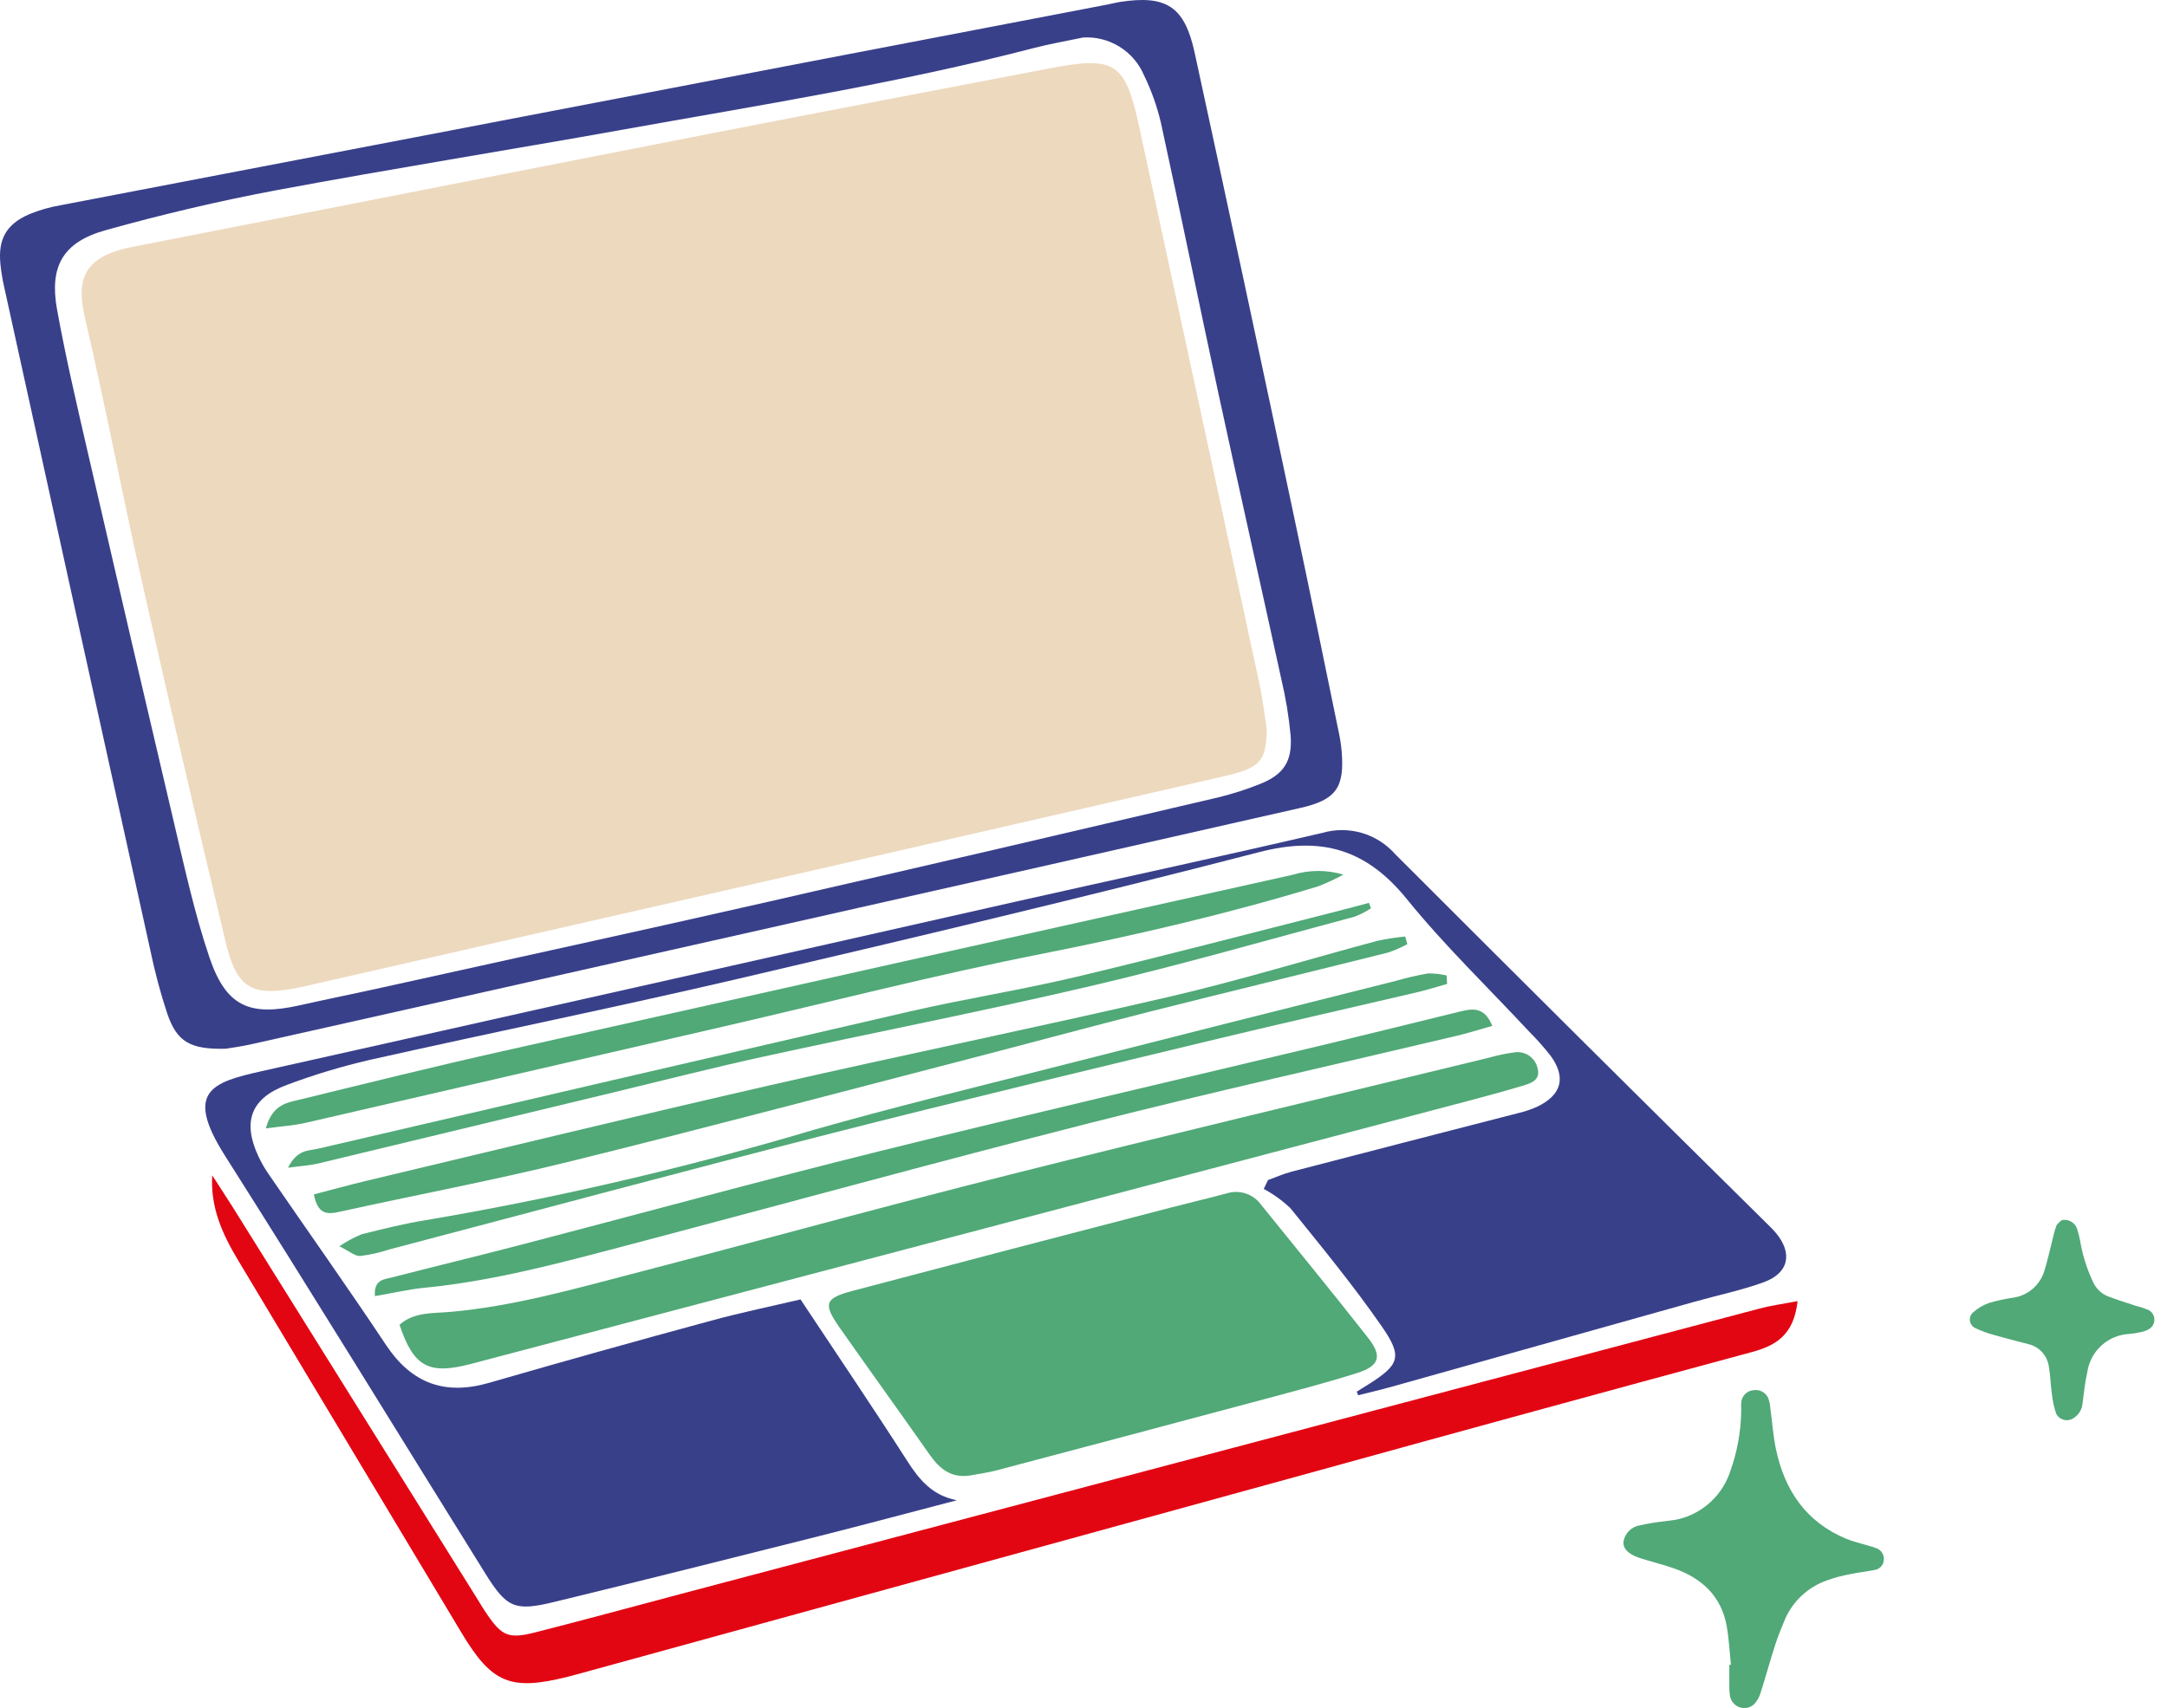
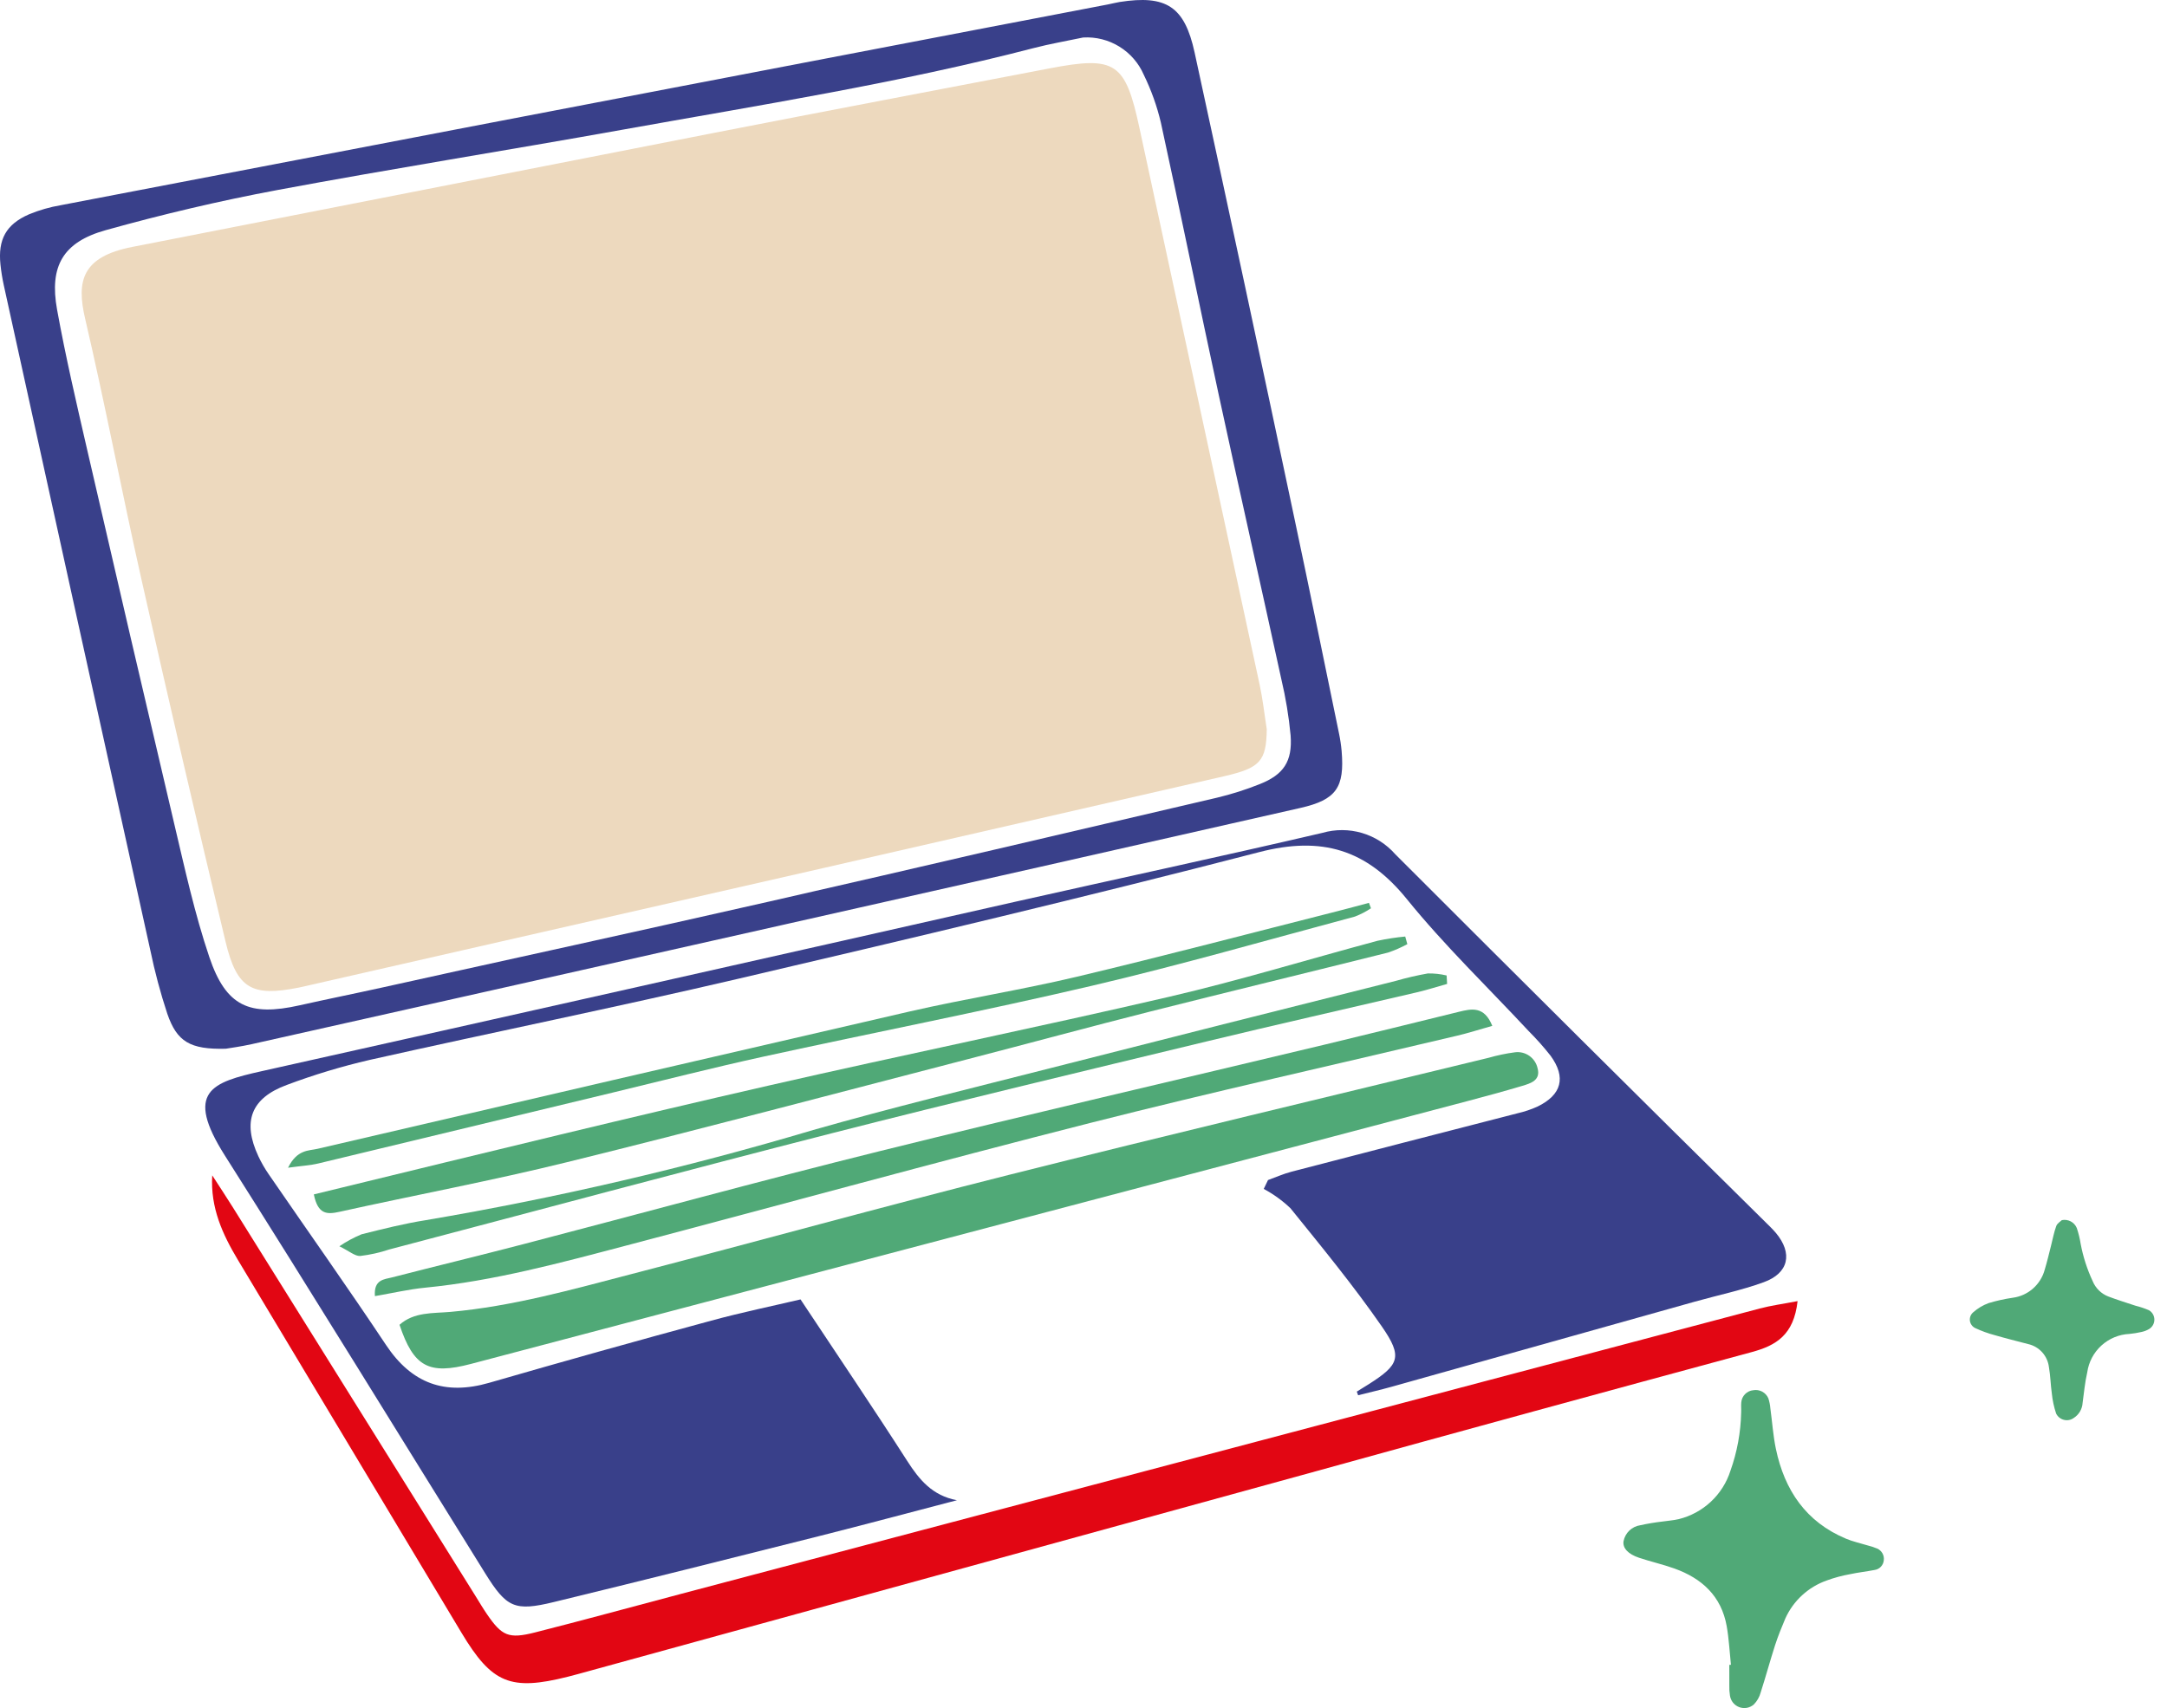
<svg xmlns="http://www.w3.org/2000/svg" width="104" height="82" viewBox="0 0 104 82" fill="none">
  <path d="M83.072 79.918C83.007 79.3 82.977 78.675 82.869 78.064C82.613 76.622 81.677 75.767 80.353 75.295C79.797 75.097 79.218 74.967 78.659 74.78C78.134 74.604 77.868 74.315 77.918 73.988C77.956 73.792 78.053 73.613 78.197 73.475C78.341 73.338 78.524 73.249 78.721 73.22C79.074 73.142 79.43 73.083 79.788 73.042C80.047 73.002 80.312 72.988 80.566 72.927C81.143 72.785 81.674 72.497 82.109 72.091C82.543 71.685 82.867 71.174 83.048 70.606C83.369 69.707 83.543 68.761 83.563 67.806C83.572 67.642 83.552 67.476 83.569 67.314C83.583 67.166 83.648 67.027 83.754 66.922C83.859 66.817 83.998 66.751 84.146 66.738C84.292 66.712 84.444 66.736 84.575 66.807C84.706 66.878 84.809 66.991 84.868 67.128C84.918 67.283 84.951 67.443 84.964 67.605C85.053 68.256 85.096 68.915 85.23 69.556C85.645 71.539 86.674 73.064 88.599 73.868C88.93 74.007 89.286 74.082 89.63 74.188C89.788 74.226 89.942 74.277 90.092 74.34C90.199 74.387 90.287 74.467 90.344 74.569C90.401 74.671 90.424 74.789 90.408 74.905C90.397 75.021 90.347 75.13 90.265 75.215C90.184 75.299 90.077 75.353 89.961 75.368C89.574 75.444 89.181 75.485 88.797 75.568C88.41 75.637 88.03 75.739 87.661 75.875C87.226 76.029 86.826 76.27 86.486 76.583C86.146 76.895 85.873 77.274 85.683 77.695C85.504 78.117 85.331 78.544 85.19 78.98C84.948 79.731 84.743 80.493 84.501 81.243C84.443 81.464 84.328 81.666 84.167 81.828C84.072 81.909 83.957 81.964 83.835 81.986C83.712 82.007 83.585 81.996 83.469 81.952C83.352 81.908 83.249 81.833 83.171 81.736C83.093 81.638 83.043 81.521 83.025 81.397C82.999 81.236 82.989 81.073 82.995 80.91C82.991 80.581 82.994 80.253 82.994 79.924L83.072 79.918Z" fill="#50A977" />
  <path d="M98.953 58.574C99.097 58.544 99.248 58.565 99.379 58.633C99.51 58.702 99.613 58.815 99.67 58.951C99.754 59.2 99.817 59.456 99.857 59.715C99.973 60.33 100.166 60.928 100.43 61.495C100.498 61.664 100.6 61.817 100.729 61.944C100.858 62.072 101.012 62.172 101.182 62.238C101.61 62.401 102.05 62.536 102.486 62.681C102.707 62.736 102.924 62.808 103.134 62.898C103.212 62.943 103.278 63.009 103.323 63.087C103.369 63.166 103.393 63.255 103.394 63.346C103.395 63.437 103.372 63.526 103.328 63.606C103.284 63.685 103.22 63.752 103.143 63.8C103.031 63.866 102.908 63.914 102.78 63.941C102.588 63.986 102.393 64.017 102.196 64.036C101.697 64.059 101.222 64.256 100.852 64.593C100.483 64.93 100.242 65.385 100.172 65.881C100.061 66.359 100.018 66.854 99.95 67.342C99.942 67.49 99.898 67.634 99.823 67.762C99.748 67.89 99.642 67.997 99.516 68.076C99.449 68.123 99.372 68.155 99.291 68.169C99.21 68.183 99.126 68.18 99.047 68.159C98.967 68.138 98.893 68.1 98.829 68.048C98.766 67.996 98.714 67.93 98.678 67.856C98.575 67.546 98.506 67.225 98.473 66.9C98.413 66.477 98.407 66.046 98.333 65.626C98.3 65.361 98.187 65.113 98.009 64.916C97.83 64.718 97.595 64.581 97.336 64.523C96.796 64.381 96.253 64.247 95.718 64.091C95.401 64.007 95.093 63.894 94.796 63.755C94.728 63.723 94.669 63.674 94.625 63.613C94.58 63.553 94.552 63.482 94.541 63.407C94.531 63.332 94.54 63.256 94.566 63.185C94.593 63.115 94.637 63.052 94.694 63.003C94.912 62.808 95.165 62.656 95.439 62.556C95.817 62.442 96.202 62.357 96.592 62.3C96.954 62.253 97.293 62.1 97.567 61.859C97.841 61.618 98.038 61.302 98.132 60.949C98.247 60.572 98.335 60.188 98.433 59.806C98.515 59.488 98.573 59.161 98.686 58.855C98.734 58.724 98.893 58.634 98.953 58.574Z" fill="#50A977" />
  <path d="M65.116 66.805C65.31 66.685 65.505 66.567 65.697 66.445C67.153 65.516 67.33 65.14 66.322 63.684C64.96 61.718 63.435 59.863 61.931 58.001C61.547 57.636 61.117 57.325 60.65 57.075L60.855 56.649C61.231 56.514 61.598 56.348 61.983 56.248C65.6 55.307 69.218 54.372 72.837 53.442C73.164 53.367 73.483 53.26 73.788 53.122C74.951 52.558 75.172 51.721 74.417 50.682C74.091 50.267 73.74 49.873 73.367 49.5C71.407 47.394 69.322 45.39 67.516 43.159C65.58 40.769 63.426 40.132 60.432 40.907C52.132 43.057 43.786 45.034 35.436 46.985C29.559 48.358 23.642 49.558 17.753 50.879C16.399 51.192 15.067 51.594 13.766 52.082C12.039 52.718 11.625 53.844 12.399 55.505C12.541 55.809 12.709 56.101 12.9 56.377C14.774 59.106 16.691 61.807 18.524 64.563C19.759 66.421 21.355 66.996 23.478 66.382C27.022 65.357 30.575 64.363 34.136 63.398C35.602 62.999 37.093 62.692 38.419 62.379C40.22 65.096 41.91 67.592 43.537 70.129C44.123 71.044 44.752 71.801 45.926 72.019C43.708 72.598 41.494 73.192 39.272 73.752C35.044 74.817 30.817 75.879 26.581 76.907C24.695 77.365 24.312 77.178 23.282 75.522C19.123 68.839 15.012 62.127 10.797 55.48C8.841 52.396 10.162 51.958 12.555 51.423C24.621 48.727 36.684 46.014 48.742 43.285C53.651 42.181 58.571 41.124 63.47 39.981C64.09 39.803 64.748 39.806 65.367 39.988C65.985 40.17 66.539 40.525 66.965 41.01C72.866 46.916 78.787 52.802 84.728 58.668C84.898 58.837 85.074 59.003 85.228 59.186C86.047 60.163 85.853 61.115 84.648 61.553C83.571 61.945 82.437 62.178 81.331 62.489C76.487 63.848 71.643 65.208 66.8 66.569C66.264 66.719 65.72 66.844 65.18 66.98L65.116 66.805Z" fill="#39408A" />
  <path d="M10.836 50.345C9.121 50.387 8.492 50.009 8.029 48.665C7.698 47.662 7.426 46.641 7.212 45.607C4.86 34.971 2.517 24.333 0.182 13.693C0.11 13.365 0.057 13.032 0.022 12.698C-0.103 11.497 0.289 10.769 1.394 10.288C1.882 10.087 2.389 9.941 2.909 9.852C19.663 6.635 36.418 3.422 53.173 0.213C53.362 0.177 53.547 0.125 53.736 0.095C55.964 -0.251 56.85 0.3 57.332 2.519C58.952 9.975 60.55 17.437 62.126 24.903C62.854 28.329 63.551 31.762 64.259 35.193C64.319 35.475 64.362 35.76 64.388 36.047C64.536 37.806 64.133 38.394 62.411 38.785C54.096 40.673 45.778 42.553 37.459 44.425C29 46.331 20.54 48.231 12.078 50.126C11.566 50.241 11.043 50.309 10.836 50.345ZM51.985 1.8C51.19 1.968 50.388 2.105 49.603 2.309C43.104 3.999 36.477 5.042 29.878 6.226C24.363 7.216 18.828 8.093 13.321 9.121C10.547 9.639 7.791 10.291 5.074 11.049C3.021 11.622 2.362 12.778 2.738 14.859C3.148 17.124 3.673 19.369 4.189 21.613C5.566 27.597 6.958 33.578 8.364 39.556C8.871 41.703 9.344 43.87 10.049 45.954C10.848 48.312 11.965 48.803 14.377 48.261C15.686 47.967 17.002 47.703 18.312 47.413C24.534 46.035 30.762 44.68 36.976 43.266C44.125 41.639 51.262 39.964 58.401 38.295C59.101 38.128 59.788 37.91 60.456 37.643C61.603 37.189 62.033 36.551 61.94 35.305C61.855 34.398 61.706 33.498 61.496 32.611C60.505 28.064 59.478 23.525 58.495 18.976C57.553 14.617 56.665 10.245 55.714 5.888C55.527 5.095 55.252 4.325 54.895 3.594C54.652 3.032 54.242 2.559 53.722 2.238C53.201 1.917 52.595 1.764 51.985 1.8Z" fill="#39408A" />
-   <path d="M46.534 70.835C45.642 70.962 45.088 70.506 44.612 69.826C43.181 67.783 41.718 65.763 40.287 63.72C39.493 62.585 39.581 62.322 40.928 61.966C46.022 60.618 51.119 59.284 56.22 57.963C57.101 57.733 57.988 57.528 58.866 57.291C59.166 57.195 59.488 57.196 59.786 57.294C60.085 57.393 60.345 57.584 60.528 57.84C62.245 59.967 63.978 62.082 65.665 64.233C66.35 65.107 66.201 65.574 65.134 65.912C63.674 66.374 62.19 66.762 60.71 67.159C56.409 68.311 52.106 69.456 47.8 70.593C47.386 70.702 46.956 70.755 46.534 70.835Z" fill="#50A977" />
  <path d="M86.271 62.461C86.09 64.093 85.231 64.594 84.069 64.908C77.087 66.796 70.11 68.704 63.139 70.633C51.5 73.831 39.861 77.03 28.222 80.232C27.899 80.321 27.576 80.411 27.25 80.493C24.5 81.184 23.607 80.814 22.149 78.383C18.571 72.418 14.994 66.452 11.418 60.485C10.685 59.26 10.091 57.979 10.186 56.424C10.515 56.934 10.85 57.439 11.172 57.954C15.06 64.181 18.946 70.408 22.832 76.636C23.01 76.921 23.18 77.212 23.37 77.488C24.087 78.535 24.409 78.687 25.672 78.367C27.994 77.779 30.305 77.145 32.621 76.532C49.898 71.958 67.175 67.386 84.453 62.816C84.988 62.674 85.54 62.601 86.271 62.461Z" fill="#E20613" />
  <path d="M19.174 63.597C19.869 62.974 20.79 63.052 21.608 62.979C24.588 62.715 27.447 61.906 30.319 61.159C36.35 59.592 42.356 57.927 48.398 56.406C56.066 54.476 63.759 52.649 71.442 50.78C71.856 50.661 72.279 50.572 72.706 50.516C72.949 50.484 73.195 50.545 73.395 50.685C73.596 50.826 73.737 51.036 73.791 51.275C73.954 51.859 73.464 52.007 73.05 52.13C72.178 52.39 71.299 52.629 70.419 52.861C54.48 57.068 38.541 61.272 22.601 65.476C20.579 66.009 19.852 65.621 19.174 63.597Z" fill="#50A977" />
  <path d="M71.619 49.247C71.011 49.418 70.481 49.589 69.94 49.717C64.068 51.111 58.175 52.422 52.326 53.907C44.897 55.794 37.506 57.831 30.094 59.783C26.899 60.624 23.709 61.492 20.404 61.816C19.617 61.892 18.841 62.076 17.993 62.221C17.932 61.415 18.445 61.418 18.817 61.322C20.906 60.784 23.002 60.278 25.089 59.734C30.793 58.247 36.478 56.687 42.199 55.267C49.315 53.502 56.459 51.851 63.59 50.144C65.733 49.631 67.872 49.097 70.013 48.573C70.623 48.424 71.231 48.284 71.619 49.247Z" fill="#50A977" />
-   <path d="M12.758 54.17C13.07 53.013 13.789 52.932 14.411 52.781C17.621 51.997 20.829 51.201 24.053 50.478C36.715 47.636 49.38 44.808 62.048 41.993C62.838 41.752 63.682 41.75 64.473 41.987C64.086 42.197 63.687 42.383 63.278 42.544C58.924 43.869 54.504 44.898 50.036 45.782C44.921 46.793 39.863 48.093 34.78 49.266C28.064 50.817 21.348 52.365 14.632 53.91C14.095 54.033 13.538 54.064 12.758 54.17Z" fill="#50A977" />
-   <path d="M15.062 57.338C15.964 57.105 16.783 56.877 17.609 56.68C24.039 55.15 30.462 53.583 36.905 52.11C43.302 50.647 49.733 49.333 56.125 47.848C59.481 47.068 62.783 46.055 66.114 45.162C66.552 45.069 66.995 45.001 67.44 44.959L67.542 45.324C67.246 45.485 66.937 45.62 66.618 45.728C62.808 46.681 58.991 47.602 55.184 48.564C52.261 49.303 49.351 50.095 46.432 50.85C40.035 52.506 33.649 54.204 27.234 55.786C23.611 56.68 19.938 57.366 16.294 58.173C15.69 58.307 15.258 58.305 15.062 57.338Z" fill="#50A977" />
+   <path d="M15.062 57.338C24.039 55.15 30.462 53.583 36.905 52.11C43.302 50.647 49.733 49.333 56.125 47.848C59.481 47.068 62.783 46.055 66.114 45.162C66.552 45.069 66.995 45.001 67.44 44.959L67.542 45.324C67.246 45.485 66.937 45.62 66.618 45.728C62.808 46.681 58.991 47.602 55.184 48.564C52.261 49.303 49.351 50.095 46.432 50.85C40.035 52.506 33.649 54.204 27.234 55.786C23.611 56.68 19.938 57.366 16.294 58.173C15.69 58.307 15.258 58.305 15.062 57.338Z" fill="#50A977" />
  <path d="M69.451 47.234C68.962 47.371 68.477 47.525 67.983 47.641C64.629 48.427 61.268 49.183 57.92 49.992C51.919 51.441 45.913 52.873 39.931 54.4C32.836 56.212 25.766 58.118 18.684 59.981C18.23 60.133 17.762 60.237 17.287 60.294C17.034 60.307 16.767 60.063 16.287 59.828C16.622 59.6 16.98 59.407 17.355 59.252C18.376 58.996 19.401 58.738 20.439 58.574C26.717 57.508 32.924 56.063 39.028 54.246C42.801 53.17 46.617 52.244 50.419 51.275C55.939 49.867 61.462 48.472 66.987 47.088C67.493 46.942 68.006 46.823 68.524 46.731C68.828 46.725 69.131 46.758 69.427 46.828L69.451 47.234Z" fill="#50A977" />
  <path d="M13.824 56.057C14.265 55.171 14.812 55.249 15.241 55.149C24.712 52.939 34.187 50.741 43.664 48.555C46.324 47.945 49.028 47.519 51.683 46.888C55.876 45.89 60.045 44.791 64.223 43.733C64.717 43.608 65.207 43.472 65.699 43.342L65.797 43.602C65.555 43.763 65.296 43.897 65.025 44.001C60.816 45.127 56.625 46.334 52.384 47.327C47.164 48.55 41.897 49.574 36.657 50.72C34.226 51.252 31.813 51.87 29.393 52.453C24.69 53.586 19.988 54.719 15.285 55.851C14.895 55.945 14.488 55.966 13.824 56.057Z" fill="#50A977" />
  <path d="M60.795 35.004C60.775 36.533 60.485 36.866 58.752 37.263C52.355 38.731 45.957 40.197 39.559 41.661C31.34 43.538 23.119 45.413 14.898 47.284C14.711 47.326 14.525 47.373 14.337 47.41C12.088 47.859 11.366 47.469 10.825 45.206C9.44 39.421 8.095 33.626 6.79 27.822C5.853 23.656 5.057 19.458 4.086 15.3C3.666 13.502 3.916 12.33 6.346 11.854C15.655 10.03 24.963 8.204 34.272 6.378C39.633 5.332 44.999 4.312 50.363 3.284C53.542 2.675 54.006 2.992 54.685 6.141C56.606 15.053 58.529 23.965 60.455 32.876C60.606 33.577 60.683 34.294 60.795 35.004Z" fill="#EDD9BE" />
</svg>